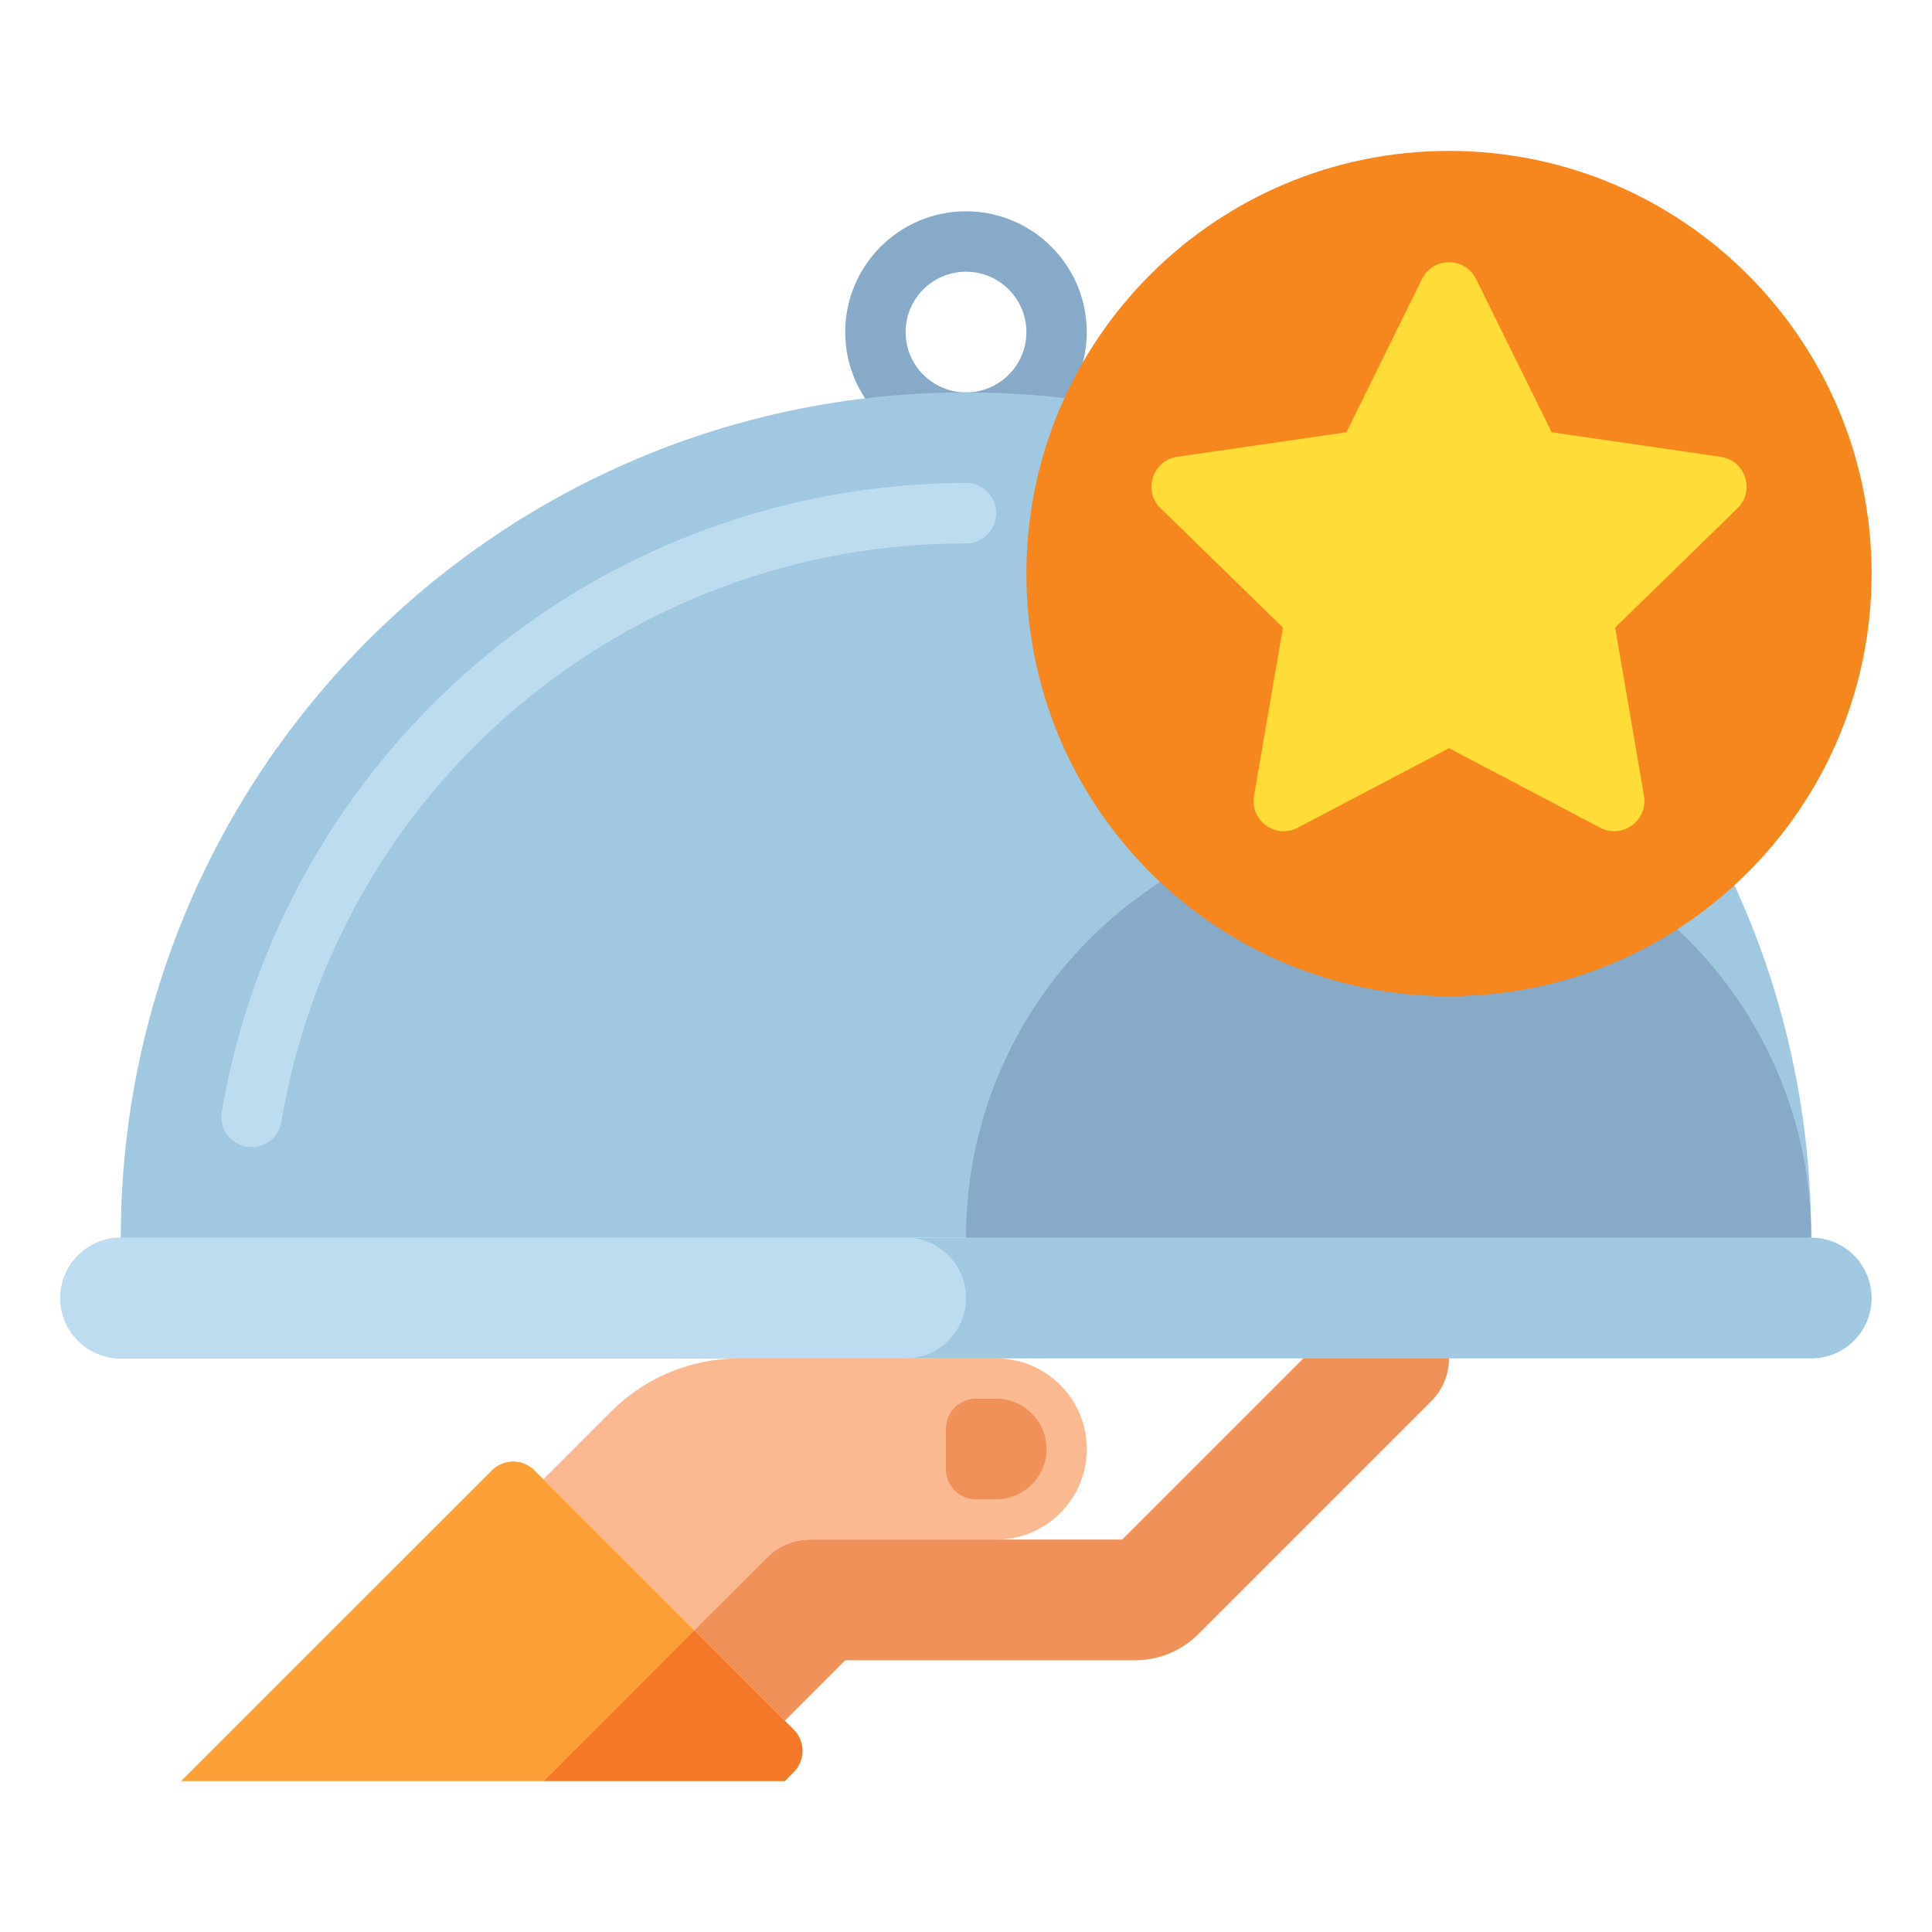
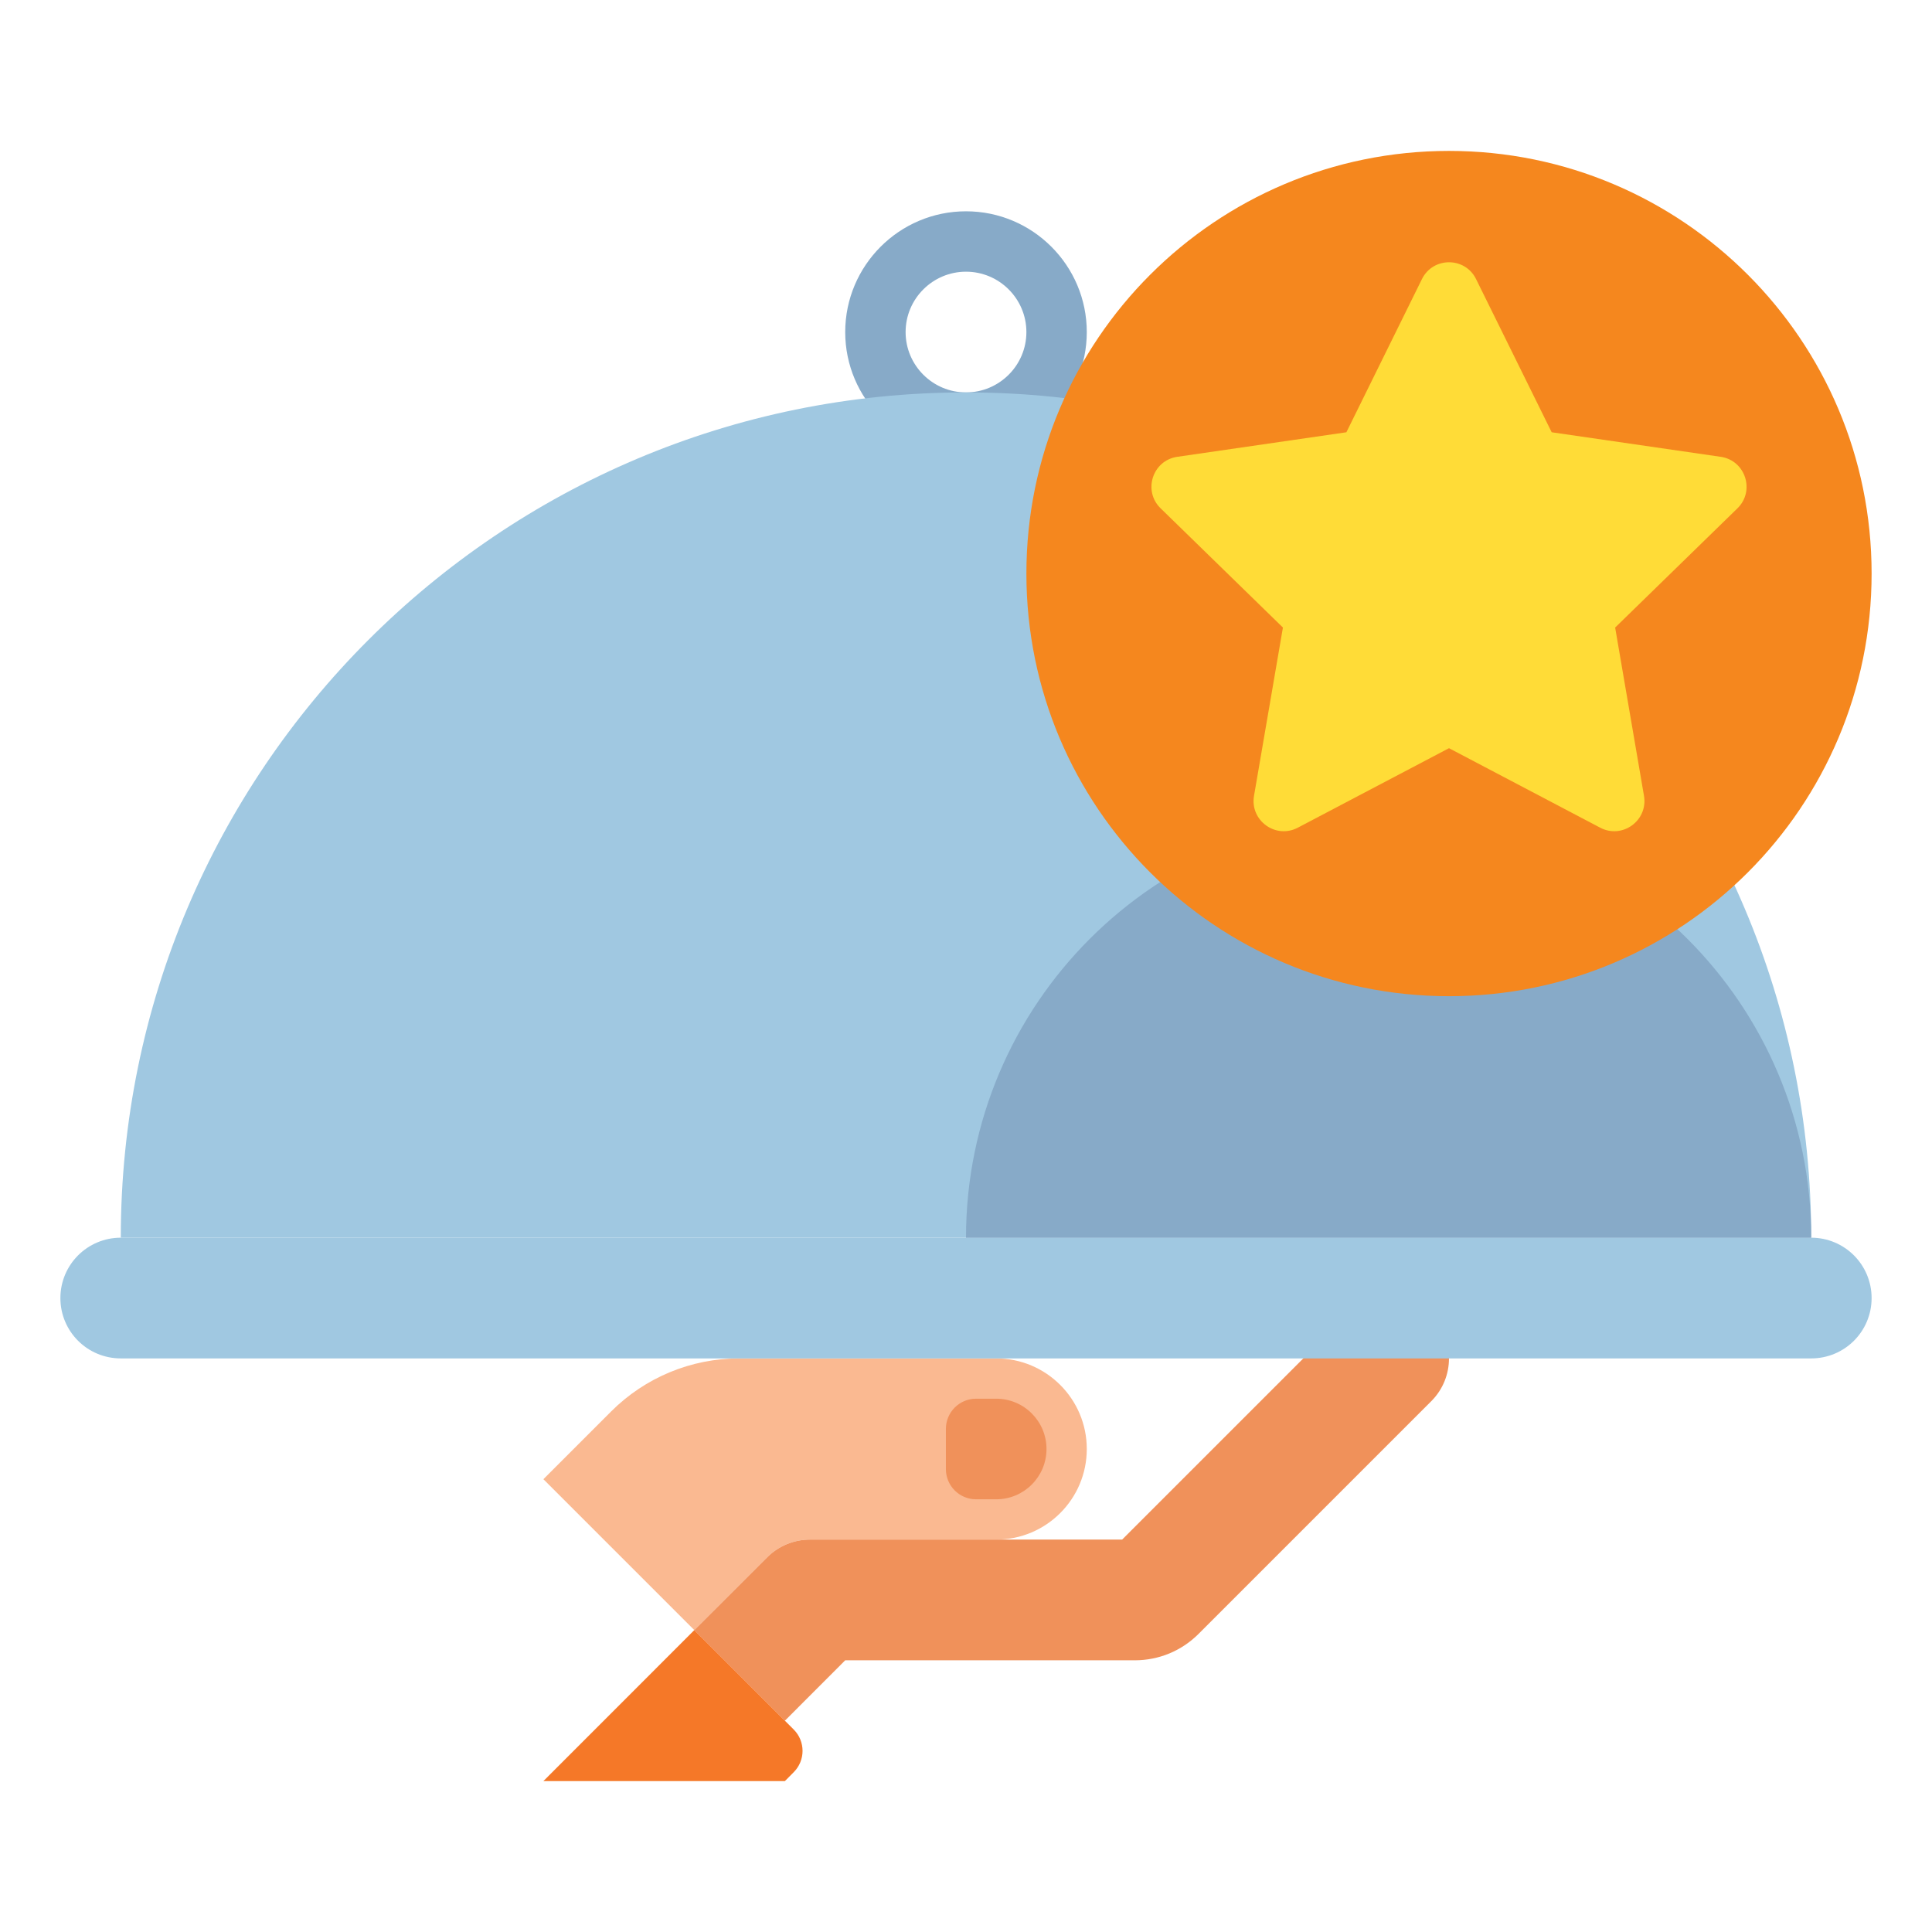
<svg xmlns="http://www.w3.org/2000/svg" width="27" height="27" viewBox="0 0 27 27" fill="none">
  <path d="M13.5 6.328C12.569 6.328 11.812 5.571 11.812 4.641C11.812 3.71 12.569 2.953 13.5 2.953C14.431 2.953 15.188 3.71 15.188 4.641C15.188 5.571 14.431 6.328 13.5 6.328ZM13.5 3.797C13.035 3.797 12.656 4.175 12.656 4.641C12.656 5.106 13.035 5.484 13.5 5.484C13.965 5.484 14.344 5.106 14.344 4.641C14.344 4.175 13.965 3.797 13.5 3.797Z" fill="#87AAC8" />
  <path d="M13.922 18.984H10.33C9.658 18.984 9.015 19.251 8.54 19.726L7.594 20.672L9.703 22.781L10.722 21.763C10.88 21.605 11.095 21.516 11.318 21.516H13.922C14.621 21.516 15.188 20.949 15.188 20.25C15.188 19.551 14.621 18.984 13.922 18.984Z" fill="#FAB991" />
  <path d="M20.003 18.388C19.673 18.058 19.139 18.058 18.81 18.388L15.682 21.516H11.318C11.095 21.516 10.88 21.605 10.722 21.763L9.703 22.781L10.969 24.047L11.812 23.203H15.857C16.195 23.203 16.512 23.072 16.751 22.833L20.003 19.581C20.332 19.252 20.332 18.717 20.003 18.388Z" fill="#F0915A" />
  <path d="M13.922 20.953H13.641C13.408 20.953 13.219 20.764 13.219 20.531V19.969C13.219 19.736 13.408 19.547 13.641 19.547H13.922C14.31 19.547 14.625 19.862 14.625 20.25C14.625 20.638 14.31 20.953 13.922 20.953Z" fill="#F0915A" />
-   <path d="M7.47 20.549L9.703 22.782L7.594 24.891H2.531L6.874 20.549C7.038 20.384 7.305 20.384 7.47 20.549Z" fill="#FAA037" />
  <path d="M9.703 22.781L11.092 24.17C11.257 24.335 11.257 24.602 11.092 24.767L10.969 24.891H7.594L9.703 22.781Z" fill="#F57828" />
  <path d="M25.312 17.297H1.688C1.221 17.297 0.844 17.675 0.844 18.141C0.844 18.607 1.221 18.984 1.688 18.984H25.312C25.779 18.984 26.156 18.607 26.156 18.141C26.156 17.675 25.779 17.297 25.312 17.297Z" fill="#A0C8E1" />
-   <path d="M12.656 17.297H1.688C1.221 17.297 0.844 17.675 0.844 18.141C0.844 18.607 1.221 18.984 1.688 18.984H12.656C13.122 18.984 13.5 18.607 13.5 18.141C13.5 17.675 13.122 17.297 12.656 17.297Z" fill="#BEDCF0" />
  <path d="M13.5 5.484C6.976 5.484 1.688 10.773 1.688 17.297H25.312C25.312 10.773 20.024 5.484 13.5 5.484Z" fill="#A0C8E1" />
-   <path d="M3.516 16.031C3.493 16.031 3.469 16.029 3.446 16.025C3.216 15.987 3.061 15.769 3.1 15.539C3.509 13.111 4.772 10.887 6.658 9.276C8.565 7.647 10.995 6.75 13.5 6.75C13.733 6.75 13.922 6.939 13.922 7.172C13.922 7.405 13.733 7.594 13.5 7.594C8.745 7.594 4.721 10.994 3.932 15.68C3.897 15.886 3.718 16.031 3.516 16.031Z" fill="#BEDCF0" />
  <path d="M19.406 11.391C22.668 11.391 25.312 14.035 25.312 17.297H13.5C13.5 14.035 16.144 11.391 19.406 11.391Z" fill="#87AAC8" />
  <path d="M20.25 13.922C23.512 13.922 26.156 11.278 26.156 8.016C26.156 4.754 23.512 2.109 20.25 2.109C16.988 2.109 14.344 4.754 14.344 8.016C14.344 11.278 16.988 13.922 20.25 13.922Z" fill="#F5871E" />
  <path d="M20.628 3.9L21.685 6.041L24.047 6.384C24.393 6.434 24.531 6.86 24.281 7.104L22.572 8.77L22.975 11.122C23.034 11.467 22.672 11.73 22.363 11.567L20.25 10.456L18.137 11.567C17.828 11.73 17.466 11.467 17.525 11.122L17.929 8.77L16.22 7.104C15.969 6.86 16.107 6.434 16.453 6.384L18.816 6.041L19.872 3.9C20.027 3.587 20.474 3.587 20.628 3.9Z" fill="#FFDC37" />
</svg>